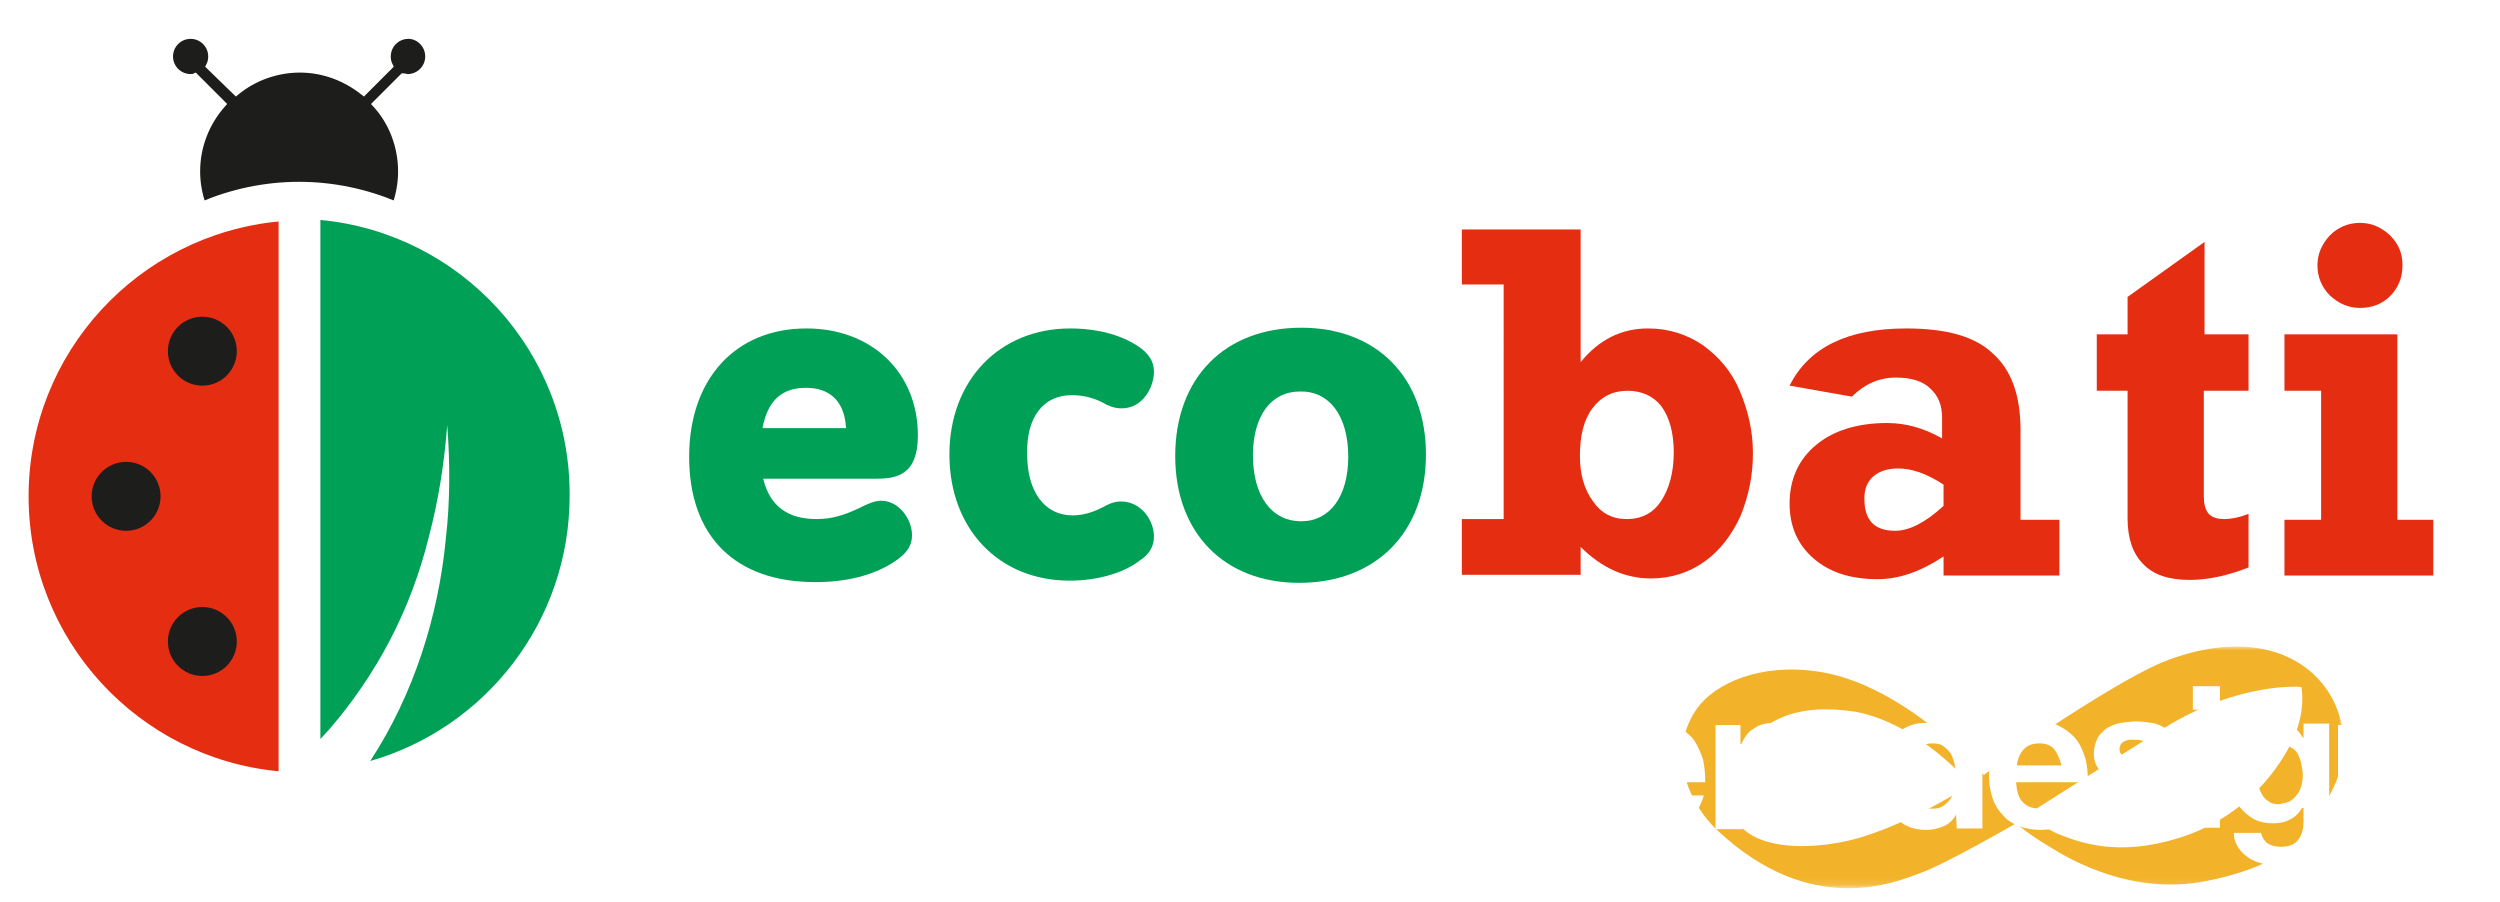
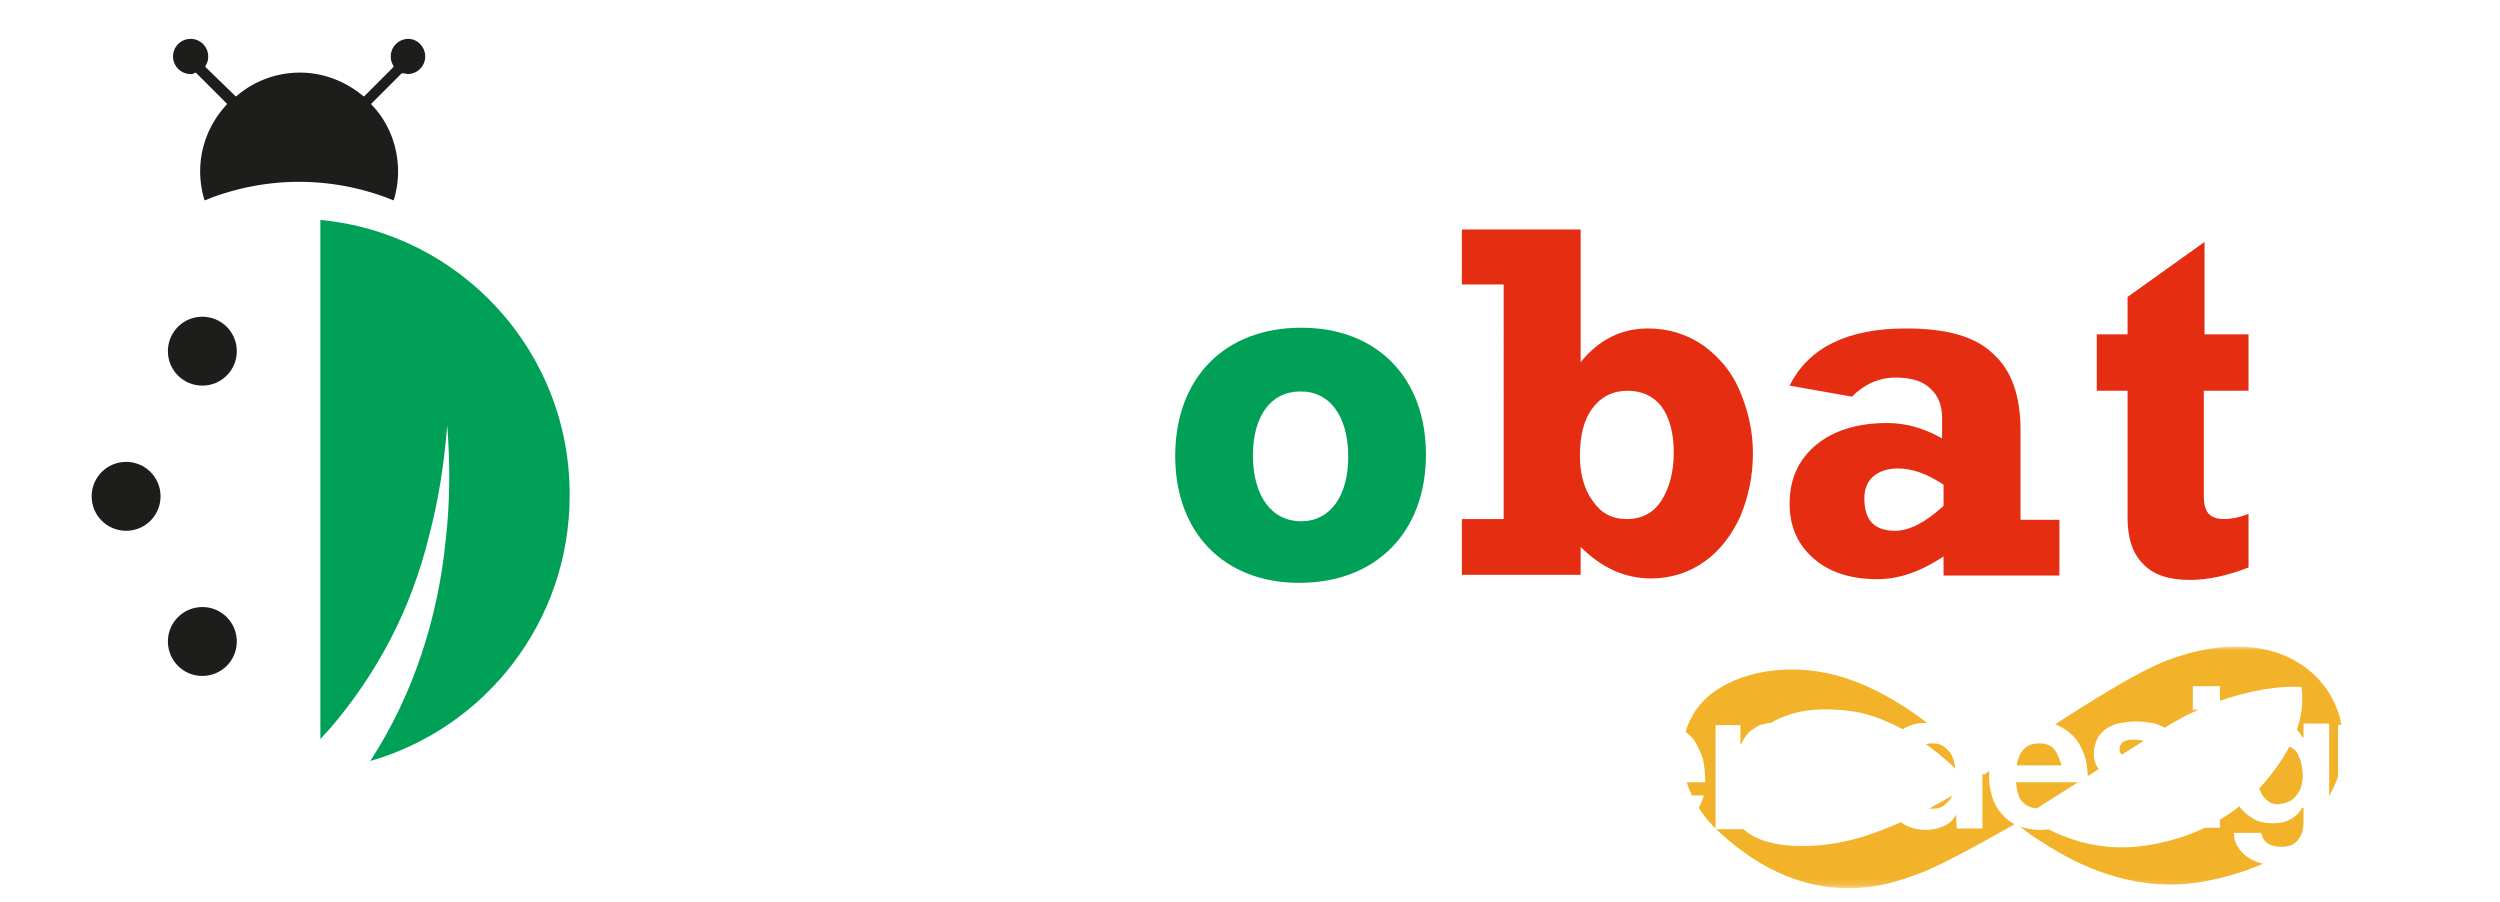
<svg xmlns="http://www.w3.org/2000/svg" xmlns:xlink="http://www.w3.org/1999/xlink" version="1.1" id="Calque_1" x="0px" y="0px" viewBox="0 0 341 123" style="enable-background:new 0 0 341 123;" xml:space="preserve">
  <style type="text/css">
	.st0{filter:url(#Adobe_OpacityMaskFilter);}
	.st1{fill:#FFFFFF;}
	.st2{mask:url(#heradesign_logo_ohne-acoustic-font-b_00000081614848784458807210000009150144126568566715_);fill:#F2B229;}
	.st3{fill:#00A157;}
	.st4{fill:#E52D12;}
	.st5{clip-path:url(#SVGID_00000133522878759028339950000002889279843103586447_);}
	.st6{fill:#1D1D1B;}
	.st7{fill:#1D1D1B;stroke:#FFFFFF;stroke-miterlimit:10;}
</style>
  <g transform="translate(52)">
    <defs>
      <filter id="Adobe_OpacityMaskFilter" filterUnits="userSpaceOnUse" x="177.5" y="88.2" width="90.2" height="33">
        <feColorMatrix type="matrix" values="1 0 0 0 0  0 1 0 0 0  0 0 1 0 0  0 0 0 1 0" />
      </filter>
    </defs>
    <mask maskUnits="userSpaceOnUse" x="177.5" y="88.2" width="90.2" height="33" id="heradesign_logo_ohne-acoustic-font-b_00000081614848784458807210000009150144126568566715_">
      <g class="st0">
        <polygon id="heradesign_logo_ohne-acoustic-font-a_00000118361525840284699910000005298614016852192934_" class="st1" points="     177.5,88.2 267.7,88.2 267.7,121.1 177.5,121.1    " />
      </g>
    </mask>
    <path class="st2" d="M260.4,101.6c-2.3,4.4-6.9,10.1-15.2,12.7c-8.3,2.6-13.5,0.6-16.1-0.4c-2.6-1-4.6-2.8-4.6-2.8   s13.7-8.7,18.7-11.8c10.3-6.4,18.7-5.6,18.7-5.6S262.7,97.2,260.4,101.6z M202.2,114.1c-5.7,1.8-14.2,2.2-17.1-1.8   c-0.7-0.7-3.1-4.1,0-9.1c3-5,7.9-7.4,16.1-6.1c8.7,1.7,15.6,9.9,15.6,9.9S209.5,111.8,202.2,114.1z M243.8,90   c-5,1.8-15.3,8.7-17.3,10c-2,1.3-7.9,5.7-7.9,5.7s-10.6-12.3-22.6-14.1c-8.1-1.2-14.1,1.7-16.5,5c-4,5.6-1.6,12.6,2.8,16.7   c12.8,12,24.3,7,27.6,5.8c3.4-1.2,13.1-6.8,13.1-6.8s1.4,1.3,4.4,3.1c3,1.9,11.6,6.9,21.9,4.7c12.5-2.6,14.5-7.8,16.8-12.3   C271.5,97.4,262.6,83.1,243.8,90z" />
  </g>
  <polyline class="st1" points="206.7,93.6 206.7,101 214.2,101 214.2,93.6 218.3,93.6 218.3,112.9 214.2,112.9 214.2,104.6   206.7,104.6 206.7,112.9 202.5,112.9 202.5,93.6 206.7,93.6 " />
  <path class="st1" d="M228.1,102.2c-0.4-0.5-1.1-0.8-2-0.8c-0.6,0-1.1,0.1-1.5,0.3c-0.4,0.2-0.7,0.5-0.9,0.8c-0.2,0.3-0.4,0.6-0.5,1  c-0.1,0.3-0.2,0.6-0.2,0.9h6.1C228.8,103.4,228.5,102.7,228.1,102.2z M223.8,109.5c0.6,0.6,1.4,0.8,2.4,0.8c0.8,0,1.4-0.2,1.9-0.6  c0.5-0.4,0.9-0.8,1-1.2h3.3c-0.5,1.7-1.3,2.9-2.4,3.6c-1.1,0.7-2.4,1.1-3.9,1.1c-1.1,0-2-0.2-2.9-0.5s-1.6-0.8-2.2-1.5  c-0.6-0.6-1.1-1.4-1.4-2.3c-0.3-0.9-0.5-1.9-0.5-3c0-1,0.2-2,0.5-2.9c0.3-0.9,0.8-1.7,1.4-2.3c0.6-0.7,1.3-1.2,2.2-1.6  c0.8-0.4,1.8-0.6,2.8-0.6c1.2,0,2.2,0.2,3,0.7s1.6,1.1,2.1,1.8c0.5,0.8,0.9,1.7,1.2,2.6c0.2,1,0.3,2,0.3,3.1h-9.8  C223,108.1,223.3,109,223.8,109.5z M237.4,98.9v2.6h0.1c0.2-0.4,0.4-0.8,0.7-1.2c0.3-0.4,0.6-0.7,1-0.9c0.4-0.3,0.8-0.5,1.2-0.6  c0.4-0.1,0.9-0.2,1.4-0.2c0.2,0,0.5,0,0.8,0.1v3.6c-0.2,0-0.4-0.1-0.6-0.1c-0.2,0-0.5,0-0.7,0c-0.7,0-1.3,0.1-1.7,0.4  c-0.5,0.2-0.9,0.6-1.1,1c-0.3,0.4-0.5,0.9-0.6,1.4s-0.2,1.1-0.2,1.8v6.3h-3.7V98.9H237.4 M251.3,106.4c-0.2,0.1-0.5,0.1-0.8,0.2  c-0.3,0.1-0.6,0.1-0.9,0.1c-0.3,0-0.6,0.1-0.9,0.1c-0.3,0.1-0.6,0.1-0.8,0.2c-0.3,0.1-0.5,0.2-0.7,0.4c-0.2,0.2-0.4,0.3-0.5,0.6  c-0.1,0.2-0.2,0.5-0.2,0.9c0,0.3,0.1,0.6,0.2,0.9c0.1,0.2,0.3,0.4,0.5,0.6c0.2,0.1,0.5,0.2,0.7,0.3c0.3,0.1,0.6,0.1,0.9,0.1  c0.7,0,1.3-0.1,1.7-0.4c0.4-0.3,0.7-0.6,0.9-0.9c0.2-0.4,0.3-0.7,0.4-1.1c0-0.4,0.1-0.6,0.1-0.9V106  C251.7,106.2,251.5,106.3,251.3,106.4z M243.9,101c0.4-0.6,0.9-1.1,1.5-1.4c0.6-0.4,1.3-0.6,2-0.8c0.7-0.2,1.5-0.2,2.2-0.2  c0.7,0,1.4,0,2.1,0.1c0.7,0.1,1.3,0.3,1.9,0.6c0.6,0.3,1,0.7,1.4,1.2c0.4,0.5,0.6,1.2,0.6,2v7.3c0,0.6,0,1.2,0.1,1.8  c0.1,0.6,0.2,1,0.4,1.3h-3.8c-0.1-0.2-0.1-0.4-0.2-0.7c0-0.2-0.1-0.5-0.1-0.7c-0.6,0.6-1.3,1.1-2.1,1.3c-0.8,0.3-1.6,0.4-2.5,0.4  c-0.6,0-1.2-0.1-1.8-0.2c-0.6-0.2-1-0.4-1.5-0.8c-0.4-0.3-0.7-0.8-1-1.3c-0.2-0.5-0.4-1.1-0.4-1.9c0-0.8,0.1-1.4,0.4-2  c0.3-0.5,0.6-0.9,1-1.2c0.4-0.3,0.9-0.5,1.5-0.7c0.6-0.2,1.1-0.3,1.7-0.4c0.6-0.1,1.1-0.2,1.7-0.2c0.5-0.1,1-0.1,1.4-0.2  c0.4-0.1,0.8-0.3,1-0.5c0.2-0.2,0.4-0.5,0.3-0.9c0-0.4-0.1-0.7-0.2-1c-0.1-0.2-0.3-0.4-0.5-0.6c-0.2-0.1-0.5-0.2-0.8-0.3  s-0.6-0.1-0.9-0.1c-0.7,0-1.3,0.2-1.7,0.5c-0.4,0.3-0.7,0.9-0.7,1.6h-3.7C243.3,102.3,243.5,101.6,243.9,101z M266.6,104.2  c-0.1-0.5-0.3-1-0.5-1.4c-0.3-0.4-0.6-0.7-1-1c-0.4-0.3-0.9-0.4-1.5-0.4c-0.6,0-1.1,0.1-1.5,0.4c-0.4,0.3-0.8,0.6-1,1  c-0.3,0.4-0.4,0.9-0.6,1.4c-0.1,0.5-0.2,1.1-0.2,1.7c0,0.5,0.1,1.1,0.2,1.6c0.1,0.5,0.3,1,0.6,1.4c0.3,0.4,0.6,0.8,1,1  c0.4,0.3,0.9,0.4,1.5,0.4c0.6,0,1.1-0.1,1.5-0.4c0.4-0.3,0.7-0.6,1-1c0.2-0.4,0.4-0.9,0.5-1.4c0.1-0.5,0.2-1.1,0.2-1.7  C266.8,105.3,266.7,104.7,266.6,104.2z M266.8,111.1c-0.4,0.8-1,1.3-1.7,1.6s-1.5,0.5-2.4,0.5c-1,0-1.9-0.2-2.7-0.6  c-0.8-0.4-1.4-1-1.9-1.6c-0.5-0.7-0.9-1.5-1.1-2.4c-0.3-0.9-0.4-1.8-0.4-2.8c0-0.9,0.1-1.8,0.4-2.7c0.3-0.9,0.6-1.6,1.1-2.3  c0.5-0.7,1.1-1.2,1.9-1.6c0.8-0.4,1.6-0.6,2.6-0.6c0.8,0,1.6,0.2,2.3,0.5c0.7,0.4,1.3,0.9,1.7,1.6h0.1v-7h3.7v19.3h-3.5L266.8,111.1  L266.8,111.1z M280.2,102.2c-0.4-0.5-1.1-0.8-2-0.8c-0.6,0-1.1,0.1-1.5,0.3c-0.4,0.2-0.7,0.5-0.9,0.8c-0.2,0.3-0.4,0.6-0.5,1  c-0.1,0.3-0.2,0.6-0.2,0.9h6.1C280.9,103.4,280.6,102.7,280.2,102.2z M276,109.5c0.6,0.6,1.4,0.8,2.4,0.8c0.8,0,1.4-0.2,1.9-0.6  c0.5-0.4,0.9-0.8,1-1.2h3.3c-0.5,1.7-1.3,2.9-2.4,3.6c-1.1,0.7-2.4,1.1-3.9,1.1c-1.1,0-2-0.2-2.9-0.5c-0.9-0.4-1.6-0.8-2.2-1.5  c-0.6-0.6-1.1-1.4-1.4-2.3c-0.3-0.9-0.5-1.9-0.5-3c0-1,0.2-2,0.5-2.9c0.3-0.9,0.8-1.7,1.4-2.3c0.6-0.7,1.3-1.2,2.2-1.6  c0.8-0.4,1.8-0.6,2.8-0.6c1.2,0,2.2,0.2,3,0.7c0.9,0.5,1.6,1.1,2.1,1.8c0.6,0.8,0.9,1.7,1.2,2.6c0.2,1,0.3,2,0.3,3.1H275  C275.1,108.1,275.4,109,276,109.5z M289.2,109.4c0.2,0.3,0.4,0.5,0.6,0.7c0.3,0.2,0.6,0.3,0.9,0.4c0.3,0.1,0.7,0.1,1.1,0.1  c0.3,0,0.5,0,0.8-0.1c0.3-0.1,0.6-0.2,0.8-0.3c0.2-0.1,0.4-0.3,0.6-0.5c0.2-0.2,0.2-0.5,0.2-0.8c0-0.6-0.4-1-1.1-1.3  c-0.7-0.3-1.8-0.6-3.1-0.9c-0.5-0.1-1.1-0.3-1.6-0.4c-0.5-0.2-1-0.4-1.4-0.7c-0.4-0.3-0.7-0.6-1-1.1c-0.2-0.4-0.4-0.9-0.4-1.6  c0-0.9,0.2-1.6,0.5-2.2c0.3-0.6,0.8-1,1.3-1.4c0.6-0.3,1.2-0.6,1.9-0.7c0.7-0.1,1.4-0.2,2.1-0.2s1.4,0.1,2.1,0.2  c0.7,0.1,1.3,0.4,1.8,0.7c0.5,0.3,1,0.8,1.3,1.4c0.4,0.6,0.6,1.3,0.6,2.1h-3.5c-0.1-0.7-0.3-1.2-0.8-1.5c-0.5-0.3-1.1-0.4-1.7-0.4  c-0.2,0-0.4,0-0.7,0c-0.2,0-0.5,0.1-0.7,0.2c-0.2,0.1-0.4,0.2-0.5,0.4c-0.1,0.2-0.2,0.4-0.2,0.7c0,0.3,0.1,0.6,0.4,0.8  c0.2,0.2,0.6,0.4,1,0.5c0.4,0.1,0.8,0.3,1.4,0.4c0.5,0.1,1,0.2,1.5,0.4c0.5,0.1,1.1,0.3,1.6,0.5c0.5,0.2,1,0.4,1.4,0.7  c0.4,0.3,0.7,0.7,1,1.1c0.2,0.4,0.4,1,0.4,1.6c0,0.9-0.2,1.7-0.5,2.3c-0.4,0.6-0.8,1.1-1.4,1.5c-0.6,0.4-1.2,0.6-2,0.8  c-0.7,0.2-1.5,0.2-2.3,0.2c-0.8,0-1.6-0.1-2.3-0.2c-0.8-0.2-1.4-0.4-2-0.8c-0.6-0.4-1.1-0.9-1.4-1.5c-0.4-0.6-0.6-1.4-0.6-2.3h3.5  C289,108.7,289.1,109.1,289.2,109.4 M299.1,112.9h3.7V98.9h-3.7V112.9z M299.1,96.8h3.7v-3.2h-3.7V96.8z M312.3,109.3  c0.4-0.2,0.7-0.5,1-0.9c0.3-0.4,0.5-0.8,0.6-1.2s0.2-0.9,0.2-1.4c0-0.6-0.1-1.1-0.2-1.6c-0.1-0.5-0.3-1-0.5-1.4  c-0.2-0.4-0.6-0.7-1-0.9c-0.4-0.2-0.9-0.4-1.5-0.4c-0.5,0-1,0.1-1.3,0.3c-0.4,0.2-0.7,0.5-0.9,0.9c-0.3,0.4-0.4,0.8-0.6,1.3  c-0.1,0.5-0.2,1-0.2,1.5c0,0.5,0,1,0.1,1.5c0.1,0.5,0.3,0.9,0.5,1.3c0.2,0.4,0.5,0.7,0.9,1c0.4,0.3,0.9,0.4,1.4,0.4  C311.4,109.6,311.9,109.5,312.3,109.3z M317.4,113.9c-0.1,0.7-0.5,1.4-1,2c-0.5,0.6-1.2,1.1-2.1,1.6c-0.9,0.4-2.2,0.6-3.7,0.6  c-0.7,0-1.3-0.1-2-0.3c-0.7-0.2-1.3-0.4-1.9-0.8c-0.6-0.4-1-0.8-1.4-1.4c-0.4-0.6-0.6-1.2-0.6-2h3.7c0.2,0.7,0.5,1.2,1,1.5  c0.5,0.3,1.1,0.4,1.8,0.4c1,0,1.8-0.3,2.3-1c0.5-0.6,0.7-1.5,0.7-2.5v-1.8H314c-0.4,0.7-1,1.3-1.7,1.6c-0.7,0.4-1.5,0.5-2.3,0.5  c-1,0-1.9-0.2-2.6-0.6c-0.7-0.4-1.3-0.9-1.8-1.5s-0.8-1.4-1-2.2c-0.2-0.9-0.3-1.8-0.3-2.7c0-0.9,0.1-1.8,0.4-2.6s0.6-1.6,1.1-2.2  c0.5-0.6,1.1-1.1,1.8-1.5c0.7-0.4,1.6-0.6,2.5-0.6c0.9,0,1.7,0.2,2.3,0.5c0.7,0.3,1.2,0.9,1.7,1.7h0.1v-1.9h3.5V112  C317.6,112.5,317.5,113.2,317.4,113.9z M322.4,98.9v1.9h0.1c0.5-0.8,1.1-1.4,1.8-1.8c0.8-0.4,1.5-0.6,2.3-0.6c1,0,1.8,0.1,2.5,0.4  c0.6,0.3,1.1,0.7,1.5,1.2c0.4,0.5,0.6,1.1,0.8,1.8c0.1,0.7,0.2,1.5,0.2,2.4v8.6h-3.7V105c0-1.2-0.2-2-0.5-2.6  c-0.4-0.6-1-0.8-1.9-0.8c-1,0-1.7,0.3-2.2,0.9c-0.5,0.6-0.7,1.6-0.7,3.1v7.3h-3.7V98.9H322.4 M335.2,110.8c0.1,0,0.2,0,0.2,0  c0.1,0,0.1-0.1,0.1-0.1c0-0.1,0.1-0.1,0.1-0.2c0-0.1,0-0.1,0-0.2c0,0-0.1-0.1-0.1-0.1c0,0-0.1,0-0.2-0.1c-0.1,0-0.1,0-0.2,0h-0.5  v0.8h0.4C335.1,110.8,335.2,110.8,335.2,110.8z M334.4,112.1v-2.2h0.8c0.2,0,0.4,0.1,0.5,0.2c0.1,0.1,0.2,0.3,0.2,0.5  c0,0.1,0,0.2,0,0.3c0,0.1-0.1,0.1-0.1,0.2c-0.1,0-0.1,0.1-0.2,0.1c-0.1,0-0.1,0.1-0.2,0.1l0.7,1h-0.3l-0.6-1h-0.5v1L334.4,112.1  L334.4,112.1z M334.4,109.4c-0.2,0.1-0.4,0.2-0.5,0.3c-0.1,0.1-0.3,0.3-0.3,0.5c-0.1,0.2-0.1,0.4-0.1,0.6c0,0.2,0,0.4,0.1,0.6  c0.1,0.2,0.2,0.4,0.3,0.5c0.1,0.1,0.3,0.3,0.5,0.3c0.2,0.1,0.4,0.1,0.6,0.1c0.2,0,0.4,0,0.6-0.1c0.2-0.1,0.4-0.2,0.5-0.3  c0.1-0.1,0.3-0.3,0.3-0.5c0.1-0.2,0.1-0.4,0.1-0.6c0-0.2,0-0.4-0.1-0.6c-0.1-0.2-0.2-0.4-0.3-0.5c-0.1-0.1-0.3-0.3-0.5-0.3  c-0.2-0.1-0.4-0.1-0.6-0.1C334.8,109.3,334.6,109.4,334.4,109.4z M335.8,109.2c0.2,0.1,0.4,0.2,0.6,0.4c0.2,0.2,0.3,0.4,0.4,0.6  c0.1,0.2,0.1,0.5,0.1,0.7c0,0.3,0,0.5-0.1,0.8c-0.1,0.2-0.2,0.4-0.4,0.6c-0.2,0.2-0.4,0.3-0.6,0.4c-0.2,0.1-0.5,0.1-0.8,0.1  c-0.3,0-0.5,0-0.8-0.1c-0.2-0.1-0.4-0.2-0.6-0.4c-0.2-0.2-0.3-0.4-0.4-0.6c-0.1-0.2-0.1-0.5-0.1-0.8c0-0.3,0-0.5,0.1-0.7  c0.1-0.2,0.2-0.4,0.4-0.6c0.2-0.2,0.4-0.3,0.6-0.4c0.2-0.1,0.5-0.1,0.8-0.1S335.6,109.1,335.8,109.2z" />
-   <path class="st3" d="M109.9,52.9c4.7,0,5.4,3.6,5.5,5.5H104C104.7,54.7,106.6,52.9,109.9,52.9 M125.2,59.4c0-8.6-6.3-14.6-15.2-14.6  c-9.7,0-16,6.9-16,17.5c0,10.9,6.3,17.1,17.2,17.1c4.2,0,7.8-0.9,10.5-2.6c1.4-0.9,2.7-1.9,2.7-3.8c0-2.2-1.8-4.7-4.2-4.7  c-0.9,0-1.8,0.4-3,1c-2.1,1-3.8,1.5-5.8,1.5c-4,0-6.4-1.8-7.3-5.5h15.3C122.2,65.3,125.2,64.9,125.2,59.4" />
-   <path class="st3" d="M146.2,53.9c1.4,0,2.8,0.3,4.2,1c1,0.6,1.8,0.8,2.6,0.8c2.9,0,4.4-2.9,4.4-5c0-1.4-0.7-2.5-2.2-3.5  c-3.2-2.1-7.1-2.4-9.2-2.4c-9.7,0-16.5,7.1-16.5,17.2c0,10.1,6.7,17.2,16.4,17.2c3.7,0,7.3-1,9.5-2.7c1.4-0.9,2-2,2-3.3  c0-2.3-1.8-4.8-4.5-4.8c-1,0-1.8,0.4-2.5,0.8c-1,0.5-2.4,1.1-4.1,1.1c-3.8,0-6.2-3.2-6.2-8.4C140,56.9,142.3,53.9,146.2,53.9" />
  <path class="st3" d="M183.9,62.3c0,5.4-2.5,8.8-6.4,8.8c-4.1,0-6.6-3.5-6.6-9c0-5.4,2.5-8.7,6.4-8.7  C181.3,53.3,183.9,56.7,183.9,62.3 M177.5,44.7c-10.5,0-17.2,6.9-17.2,17.5c0,10.5,6.7,17.3,16.9,17.3c10.5,0,17.3-6.9,17.3-17.5  C194.5,51.5,187.8,44.7,177.5,44.7" />
  <path class="st4" d="M221.9,70.8c2,0,3.6-0.8,4.7-2.5c1.1-1.7,1.7-3.9,1.7-6.6c0-2.7-0.6-4.8-1.7-6.3c-1.1-1.4-2.7-2.1-4.6-2.1  c-2,0-3.6,0.8-4.8,2.4c-1.2,1.6-1.7,3.8-1.7,6.5c0,2.5,0.6,4.6,1.8,6.2C218.4,70,219.9,70.8,221.9,70.8 M224.8,44.8  c2.8,0,5.3,0.8,7.5,2.3c2.2,1.6,3.9,3.6,5,6.2s1.8,5.4,1.8,8.5c0,3.1-0.6,5.9-1.7,8.6c-1.2,2.6-2.8,4.7-4.9,6.2  c-2.1,1.5-4.6,2.3-7.3,2.3c-3.5,0-6.7-1.4-9.6-4.3v3.8h-16.2v-7.6h5.7V38.8h-5.7v-7.5h16.2v18.1C218.1,46.3,221.2,44.8,224.8,44.8" />
  <path class="st4" d="M258.5,72.4c1.9,0,4.1-1.1,6.6-3.4v-2.9c-2.3-1.5-4.3-2.2-6.2-2.2c-1.5,0-2.6,0.4-3.4,1.1  c-0.8,0.7-1.2,1.7-1.2,3C254.3,71,255.7,72.4,258.5,72.4 M275.6,58.7v12.2h5.3v7.6h-15.8v-2.6c-3,2-6,3.1-9,3.1  c-3.6,0-6.5-0.9-8.7-2.8s-3.3-4.4-3.3-7.5c0-3.3,1.2-6,3.6-8c2.4-2,5.7-3,9.7-3c1.4,0,2.6,0.2,3.7,0.5c1.1,0.3,2.4,0.8,3.8,1.6V57  c0-1.7-0.5-3-1.6-4c-1-1-2.6-1.5-4.7-1.5c-2.3,0-4.3,0.9-6,2.6l-8.5-1.5c2.6-5.2,7.9-7.8,15.9-7.8c5.5,0,9.4,1.1,11.8,3.4  C274.4,50.5,275.6,54,275.6,58.7" />
  <path class="st4" d="M306.7,45.6v7.7h-6.1v14.4c0,1,0.2,1.8,0.6,2.3c0.4,0.5,1.1,0.8,2.2,0.8c0.9,0,2-0.2,3.3-0.7v7.3  c-2.8,1.1-5.5,1.7-8,1.7c-2.9,0-5-0.7-6.4-2.2c-1.4-1.4-2.1-3.5-2.1-6.2V53.3H286v-7.7h4.2v-5.1l10.5-7.5v12.6H306.7z" />
  <g>
    <defs>
      <rect id="SVGID_1_" x="310.9" y="29.8" width="21" height="49" />
    </defs>
    <clipPath id="SVGID_00000100369945332239198920000016535914356023768451_">
      <use xlink:href="#SVGID_1_" style="overflow:visible;" />
    </clipPath>
    <g style="clip-path:url(#SVGID_00000100369945332239198920000016535914356023768451_);">
-       <path class="st4" d="M327.7,36.2c0,1.7-0.6,3.1-1.7,4.2c-1.1,1.1-2.5,1.6-4.1,1.6c-1.6,0-2.9-0.6-4.1-1.7    c-1.1-1.1-1.7-2.5-1.7-4.1c0-1.6,0.6-2.9,1.7-4.1c1.1-1.1,2.5-1.7,4.1-1.7c1.6,0,2.9,0.6,4.1,1.7    C327.2,33.3,327.7,34.6,327.7,36.2 M331.9,70.9v7.6h-20.3v-7.6h5V53.3h-5v-7.7h15.4v25.3H331.9z" />
-     </g>
+       </g>
  </g>
  <g>
    <g>
-       <path class="st4" d="M38.1,30.2C18.9,32,3.9,48.1,3.9,67.7s15,35.7,34.1,37.5V30.2z" />
-     </g>
+       </g>
  </g>
  <path class="st6" d="M21.9,67.7c0,2.6-2.1,4.7-4.7,4.7s-4.7-2.1-4.7-4.7s2.1-4.7,4.7-4.7S21.9,65.1,21.9,67.7" />
  <path class="st6" d="M32.3,47.9c0,2.6-2.1,4.7-4.7,4.7s-4.7-2.1-4.7-4.7c0-2.6,2.1-4.7,4.7-4.7S32.3,45.3,32.3,47.9" />
  <path class="st6" d="M32.3,87.5c0,2.6-2.1,4.7-4.7,4.7s-4.7-2.1-4.7-4.7s2.1-4.7,4.7-4.7S32.3,84.9,32.3,87.5" />
  <path class="st3" d="M43.7,30v70.8c0.4-0.4,0.8-0.9,1.2-1.3c3.2-3.7,6-7.8,8.3-12.2c2.3-4.4,4.1-9.2,5.3-14.1  c1.3-4.9,2.1-10,2.5-15.2c0.4,5.2,0.4,10.4-0.2,15.6c-0.5,5.2-1.6,10.5-3.3,15.6s-4,10-7,14.6c0,0,0,0,0,0  c15.7-4.5,27.2-19,27.2-36.2C77.8,47.9,62.8,31.8,43.7,30" />
  <path class="st7" d="M55.7,4.8c-1.6,0-2.9,1.3-2.9,2.9c0,0.5,0.1,0.9,0.3,1.3l-3.5,3.5c-2.4-1.9-5.4-3.1-8.7-3.1s-6.4,1.2-8.7,3.1  L28.6,9c0.2-0.4,0.3-0.8,0.3-1.3c0-1.6-1.3-2.9-2.9-2.9c-1.6,0-2.9,1.3-2.9,2.9s1.3,2.9,2.9,2.9c0.2,0,0.4,0,0.6-0.1l3.7,3.7  c-2.2,2.5-3.5,5.7-3.5,9.2c0,1.6,0.3,3.2,0.8,4.6c4-1.7,8.5-2.7,13.2-2.7S50,26.3,54,28c0.5-1.4,0.8-3,0.8-4.6  c0-3.5-1.3-6.8-3.5-9.2l3.7-3.7c0.2,0,0.4,0.1,0.6,0.1c1.6,0,2.9-1.3,2.9-2.9S57.2,4.8,55.7,4.8" />
  <g>
    <path class="st1" d="M120.4,100.9c2.3,0,3.4,1.3,3.4,2.9c0,1.1-0.6,2.4-2.2,2.8l2.4,4H122l-2.2-3.9h-1.2v3.9H117v-9.7H120.4z    M120.4,102.2h-1.8v3.2h1.8c1.2,0,1.8-0.7,1.8-1.6C122.1,102.8,121.6,102.2,120.4,102.2z" />
    <path class="st1" d="M129.1,110.7c-2.2,0-3.8-1.6-3.8-4s1.6-3.9,3.8-3.9c2.2,0,3.7,1.5,3.7,3.8c0,0.3,0,0.5-0.1,0.8h-5.9   c0.1,1.3,1,2,2.2,2c1,0,1.5-0.5,1.8-1.1h1.7C132.2,109.6,131,110.7,129.1,110.7z M126.9,106.1h4.2c0-1.2-1-1.9-2.1-1.9   C128,104.1,127.1,104.9,126.9,106.1z" />
    <path class="st1" d="M135.2,102.9l2.2,6.2l2.2-6.2h1.7l-2.9,7.7h-1.9l-2.9-7.7H135.2z" />
    <path class="st1" d="M145.7,110.7c-2.2,0-3.8-1.6-3.8-4s1.6-3.9,3.8-3.9c2.2,0,3.7,1.5,3.7,3.8c0,0.3,0,0.5-0.1,0.8h-5.9   c0.1,1.3,1,2,2.2,2c1,0,1.5-0.5,1.8-1.1h1.7C148.8,109.6,147.6,110.7,145.7,110.7z M143.5,106.1h4.2c0-1.2-1-1.9-2.1-1.9   C144.5,104.1,143.7,104.9,143.5,106.1z" />
    <path class="st1" d="M156.4,106.3c0-1.4-0.8-2.1-1.9-2.1c-1.2,0-1.9,0.7-1.9,2.1v4.3H151v-7.7h1.6v0.9c0.5-0.6,1.4-1,2.3-1   c1.8,0,3.1,1.1,3.1,3.3v4.5h-1.6V106.3z" />
    <path class="st1" d="M163.1,102.8c1,0,2.1,0.5,2.6,1.2v-3.7h1.6v10.3h-1.6v-1.2c-0.5,0.7-1.4,1.3-2.7,1.3c-2,0-3.6-1.6-3.6-4   C159.5,104.4,161.1,102.8,163.1,102.8z M163.4,104.2c-1.2,0-2.3,0.9-2.3,2.5c0,1.7,1.1,2.6,2.3,2.6c1.2,0,2.3-0.9,2.3-2.6   C165.7,105.1,164.6,104.2,163.4,104.2z" />
    <path class="st1" d="M172.7,110.7c-2.2,0-3.8-1.6-3.8-4s1.6-3.9,3.8-3.9c2.2,0,3.7,1.5,3.7,3.8c0,0.3,0,0.5-0.1,0.8h-5.9   c0.1,1.3,1,2,2.2,2c1,0,1.5-0.5,1.8-1.1h1.7C175.8,109.6,174.6,110.7,172.7,110.7z M170.6,106.1h4.2c0-1.2-1-1.9-2.1-1.9   C171.6,104.1,170.7,104.9,170.6,106.1z" />
    <path class="st1" d="M184.9,110.6h-1.6v-0.9c-0.5,0.7-1.4,1-2.3,1c-1.8,0-3.2-1.1-3.2-3.3v-4.5h1.6v4.3c0,1.4,0.8,2.1,1.9,2.1   c1.2,0,1.9-0.7,1.9-2.1v-4.3h1.6V110.6z" />
    <path class="st1" d="M188.6,110.6H187v-7.7h1.6v1.1c0.4-0.8,1.2-1.2,2.3-1.2v1.6h-0.4c-1.2,0-1.9,0.5-1.9,2.1V110.6z" />
  </g>
</svg>